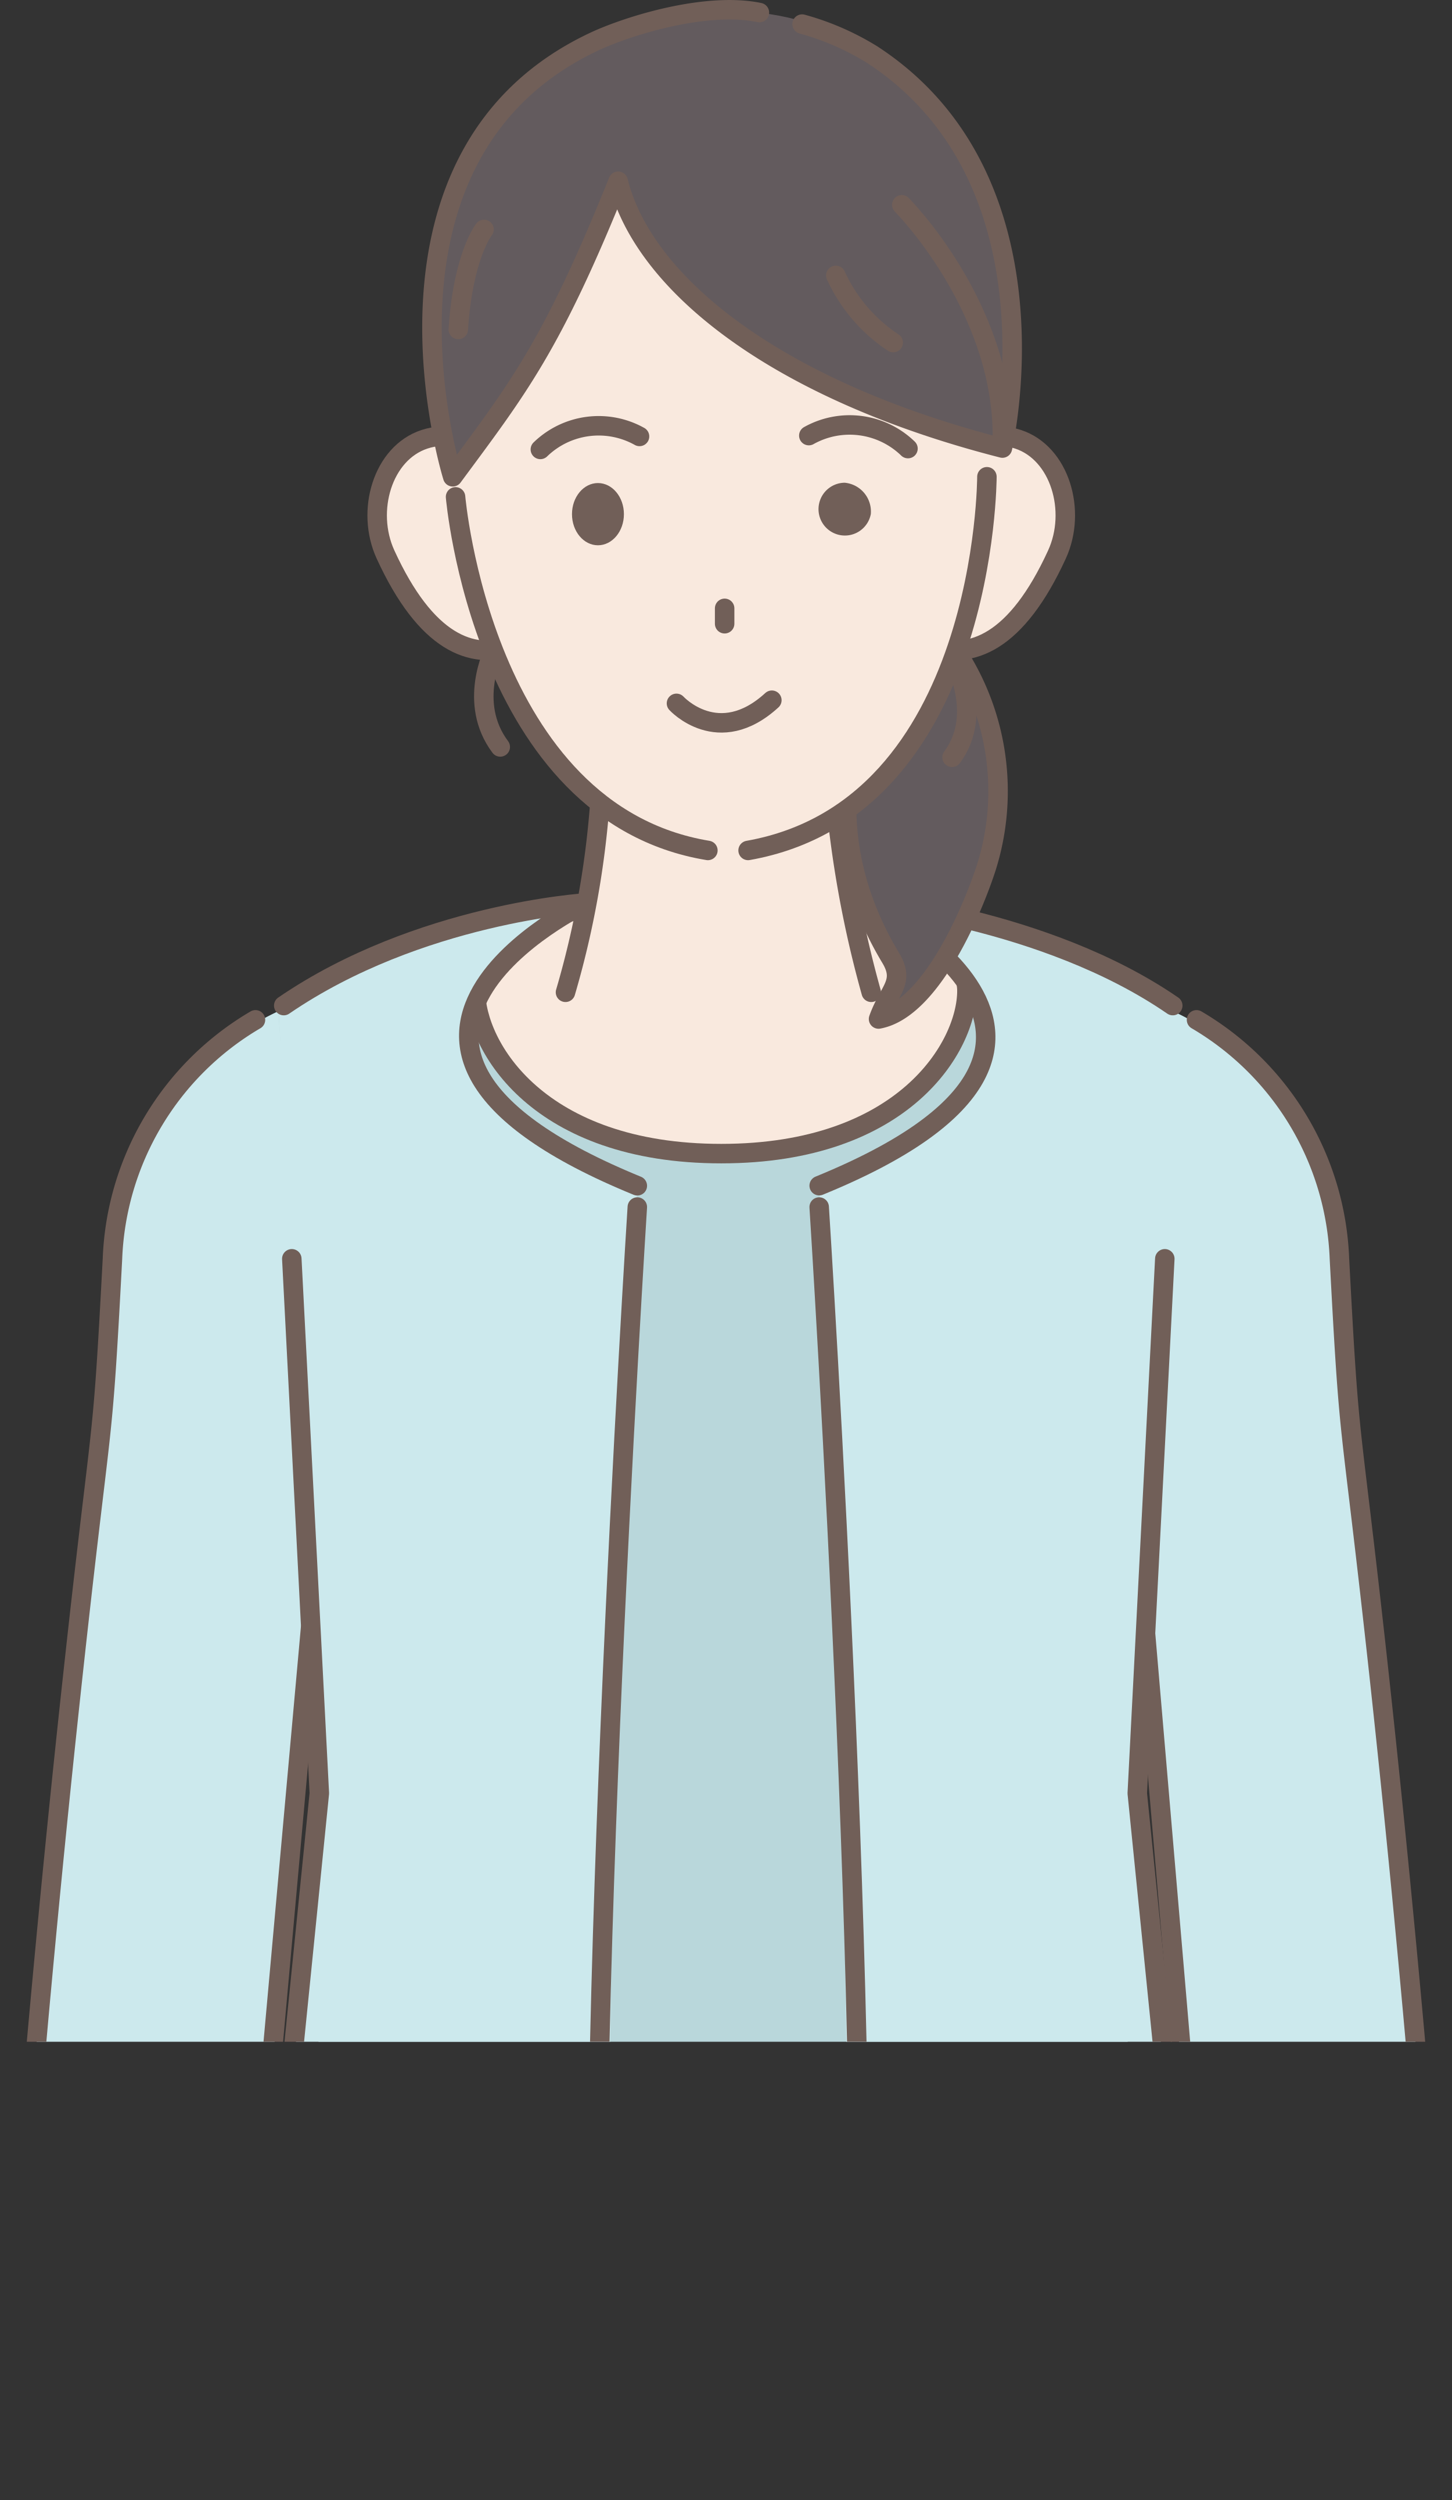
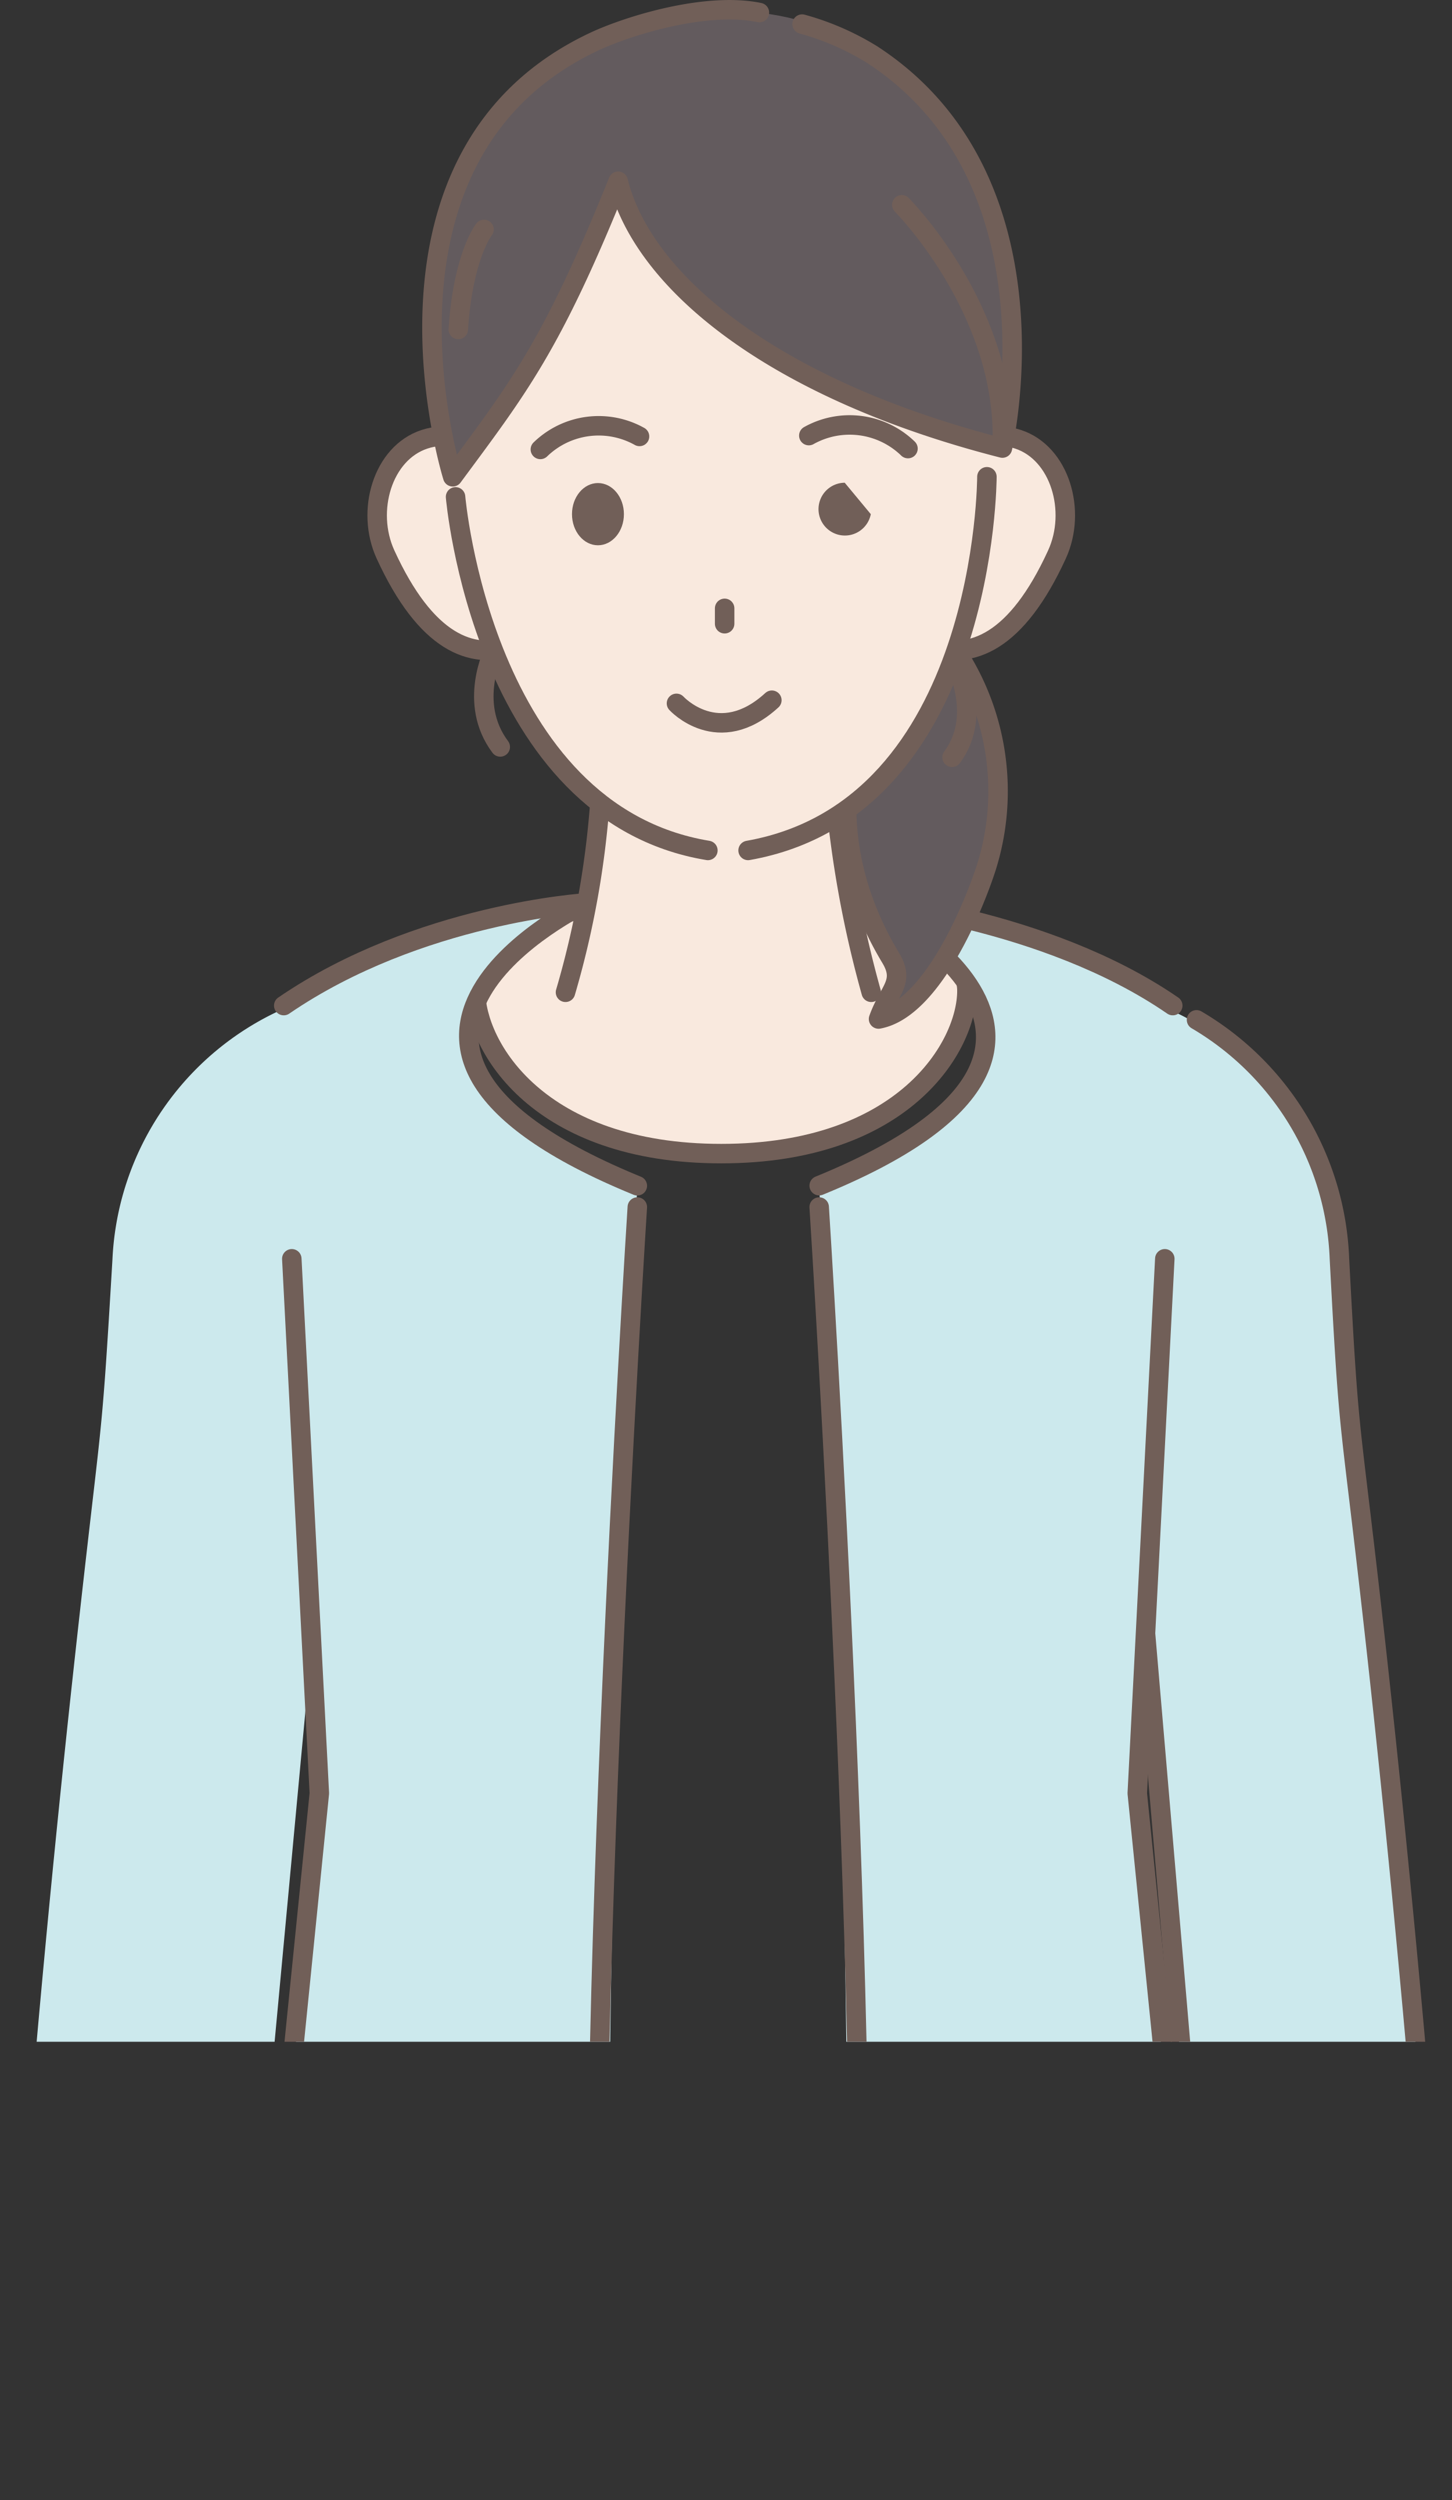
<svg xmlns="http://www.w3.org/2000/svg" width="138.68" height="238.66" viewBox="0 0 138.68 238.66">
  <rect x="0" y="0" width="138.68" height="238.66" fill="#333333" stroke="none" />
  <defs>
    <style>
      .cls-1, .cls-4 {
        fill: none;
      }

      .cls-2 {
        clip-path: url(#clip-path);
      }

      .cls-3 {
        fill: #cce9ed;
      }

      .cls-4, .cls-6, .cls-8 {
        stroke: #715f58;
        stroke-linecap: round;
        stroke-linejoin: round;
        stroke-width: 1.86px;
      }

      .cls-5 {
        fill: #b9d7db;
      }

      .cls-6, .cls-7 {
        fill: #f9e9de;
      }

      .cls-10, .cls-8 {
        fill: #635b5e;
      }

      .cls-9 {
        fill: #715f58;
      }
    </style>
    <clipPath id="clip-path" transform="translate(-3.39 -5.1)">
      <rect class="cls-1" width="150" height="200" />
    </clipPath>
  </defs>
  <g id="レイヤー_2" data-name="レイヤー 2">
    <g id="レイヤー_1-2" data-name="レイヤー 1">
      <g class="cls-2">
        <g>
          <g>
            <path class="cls-3" d="M134.92,163.31c-2.7-24.48-2.47-19.13-3.59-38a27.57,27.57,0,0,0-16.27-23.85l-3,54.89,7.11,78.86s1.69,2.38,12,1,10-3.65,10-3.65S139.31,203.2,134.92,163.31Z" transform="translate(-3.39 -5.1)" />
            <path class="cls-4" d="M117.67,102.45a27.67,27.67,0,0,1,13.65,22.83c1,18.91.9,13.55,3.6,38,4.39,39.9,6.22,69.25,6.22,69.25s.29,2.29-10,3.65-12-1-12-1l-6.33-74" transform="translate(-3.39 -5.1)" />
          </g>
          <g>
            <path class="cls-3" d="M10.54,163.31c2.69-24.48,2.47-19.13,3.59-38A27.57,27.57,0,0,1,30.4,101.43l3.49,52.74-7.55,81s-1.69,2.38-12,1-10-3.65-10-3.65S6.15,203.2,10.54,163.31Z" transform="translate(-3.39 -5.1)" />
-             <path class="cls-4" d="M27.79,102.45a27.66,27.66,0,0,0-13.66,22.83c-1,18.91-.9,13.55-3.59,38-4.39,39.9-6.22,69.25-6.22,69.25s-.29,2.29,10,3.65,12-1,12-1l6.73-74.64" transform="translate(-3.39 -5.1)" />
          </g>
          <g>
-             <path class="cls-5" d="M115.24,101.53s-17.19-9.16-42.8-9.25C47.6,92.18,30,102,30,102l6,81.53L29,236.1c7.68,3.94,25.69,5.83,43.49,5.74,17.79.09,35.8-1.8,43.48-5.74l-7.1-52.61Z" transform="translate(-3.39 -5.1)" />
            <path class="cls-4" d="M58.08,240.27s13,3.73,30.13,0" transform="translate(-3.39 -5.1)" />
            <path class="cls-6" d="M95.74,99.68c0,5.28-6,15.54-23.46,15.54S48.81,105,48.81,99.68s10.51-9.54,23.47-9.54S95.74,94.41,95.74,99.68Z" transform="translate(-3.39 -5.1)" />
            <g>
              <path class="cls-7" d="M61,75c-.15,7.13-.94,16.61-3.58,24.87H86.6C84.09,92,83.24,82.27,83,75Z" transform="translate(-3.39 -5.1)" />
              <path class="cls-4" d="M60.87,78.24A86.68,86.68,0,0,1,57.4,99.82" transform="translate(-3.39 -5.1)" />
              <path class="cls-4" d="M86.6,99.82a104.21,104.21,0,0,1-3.68-22" transform="translate(-3.39 -5.1)" />
            </g>
            <path class="cls-3" d="M58.76,91.07s-27.12,14.54,5.5,27.19c0,0-4,80.81-2.25,123.59,0,0-27.33,3.67-34.14-5.9L34,177.78,30,101.59S38.86,92.9,58.76,91.07Z" transform="translate(-3.39 -5.1)" />
            <path class="cls-3" d="M87.14,91.07s27.11,14.54-5.51,27.19c0,0,4,80.81,2.26,123.59,0,0,27.32,3.67,34.14-5.9l-6.1-58.26,3.55-76S107,92.9,87.14,91.07Z" transform="translate(-3.39 -5.1)" />
            <polyline class="cls-4" points="111.25 120.16 108.62 171.18 114.64 230.85" />
            <path class="cls-4" d="M115.4,101.09c-12.24-8.43-29.48-10-29.48-10s28.79,13.69-4.29,27.19" transform="translate(-3.39 -5.1)" />
            <path class="cls-4" d="M81.63,120.32s5.84,91.17,3.09,120.83" transform="translate(-3.39 -5.1)" />
            <path class="cls-4" d="M86,241.85s18,4,30.92-4.14" transform="translate(-3.39 -5.1)" />
            <polyline class="cls-4" points="27.87 120.16 30.5 171.18 24.48 230.85" />
            <path class="cls-4" d="M30.49,101.09c12.87-8.81,28.85-9.8,28.85-9.8s-28.16,13.47,4.92,27" transform="translate(-3.39 -5.1)" />
            <path class="cls-4" d="M64.26,120.32s-5.83,91.17-3.08,120.83" transform="translate(-3.39 -5.1)" />
            <path class="cls-4" d="M59.9,241.85s-18,4-30.92-4.14" transform="translate(-3.39 -5.1)" />
          </g>
          <g>
            <path class="cls-8" d="M97.63,87.79c-1.18,3.72-5.21,13.64-10.33,14.58,1-2.8,2.57-3.48,1.16-5.83C77.69,78.63,90.75,63,92.7,64.65A24.21,24.21,0,0,1,97.63,87.79Z" transform="translate(-3.39 -5.1)" />
            <path class="cls-4" d="M50.59,67.18s-2.58,5,.58,9.22" transform="translate(-3.39 -5.1)" />
            <path class="cls-4" d="M94.32,67.73s3.16,5.41,0,9.66" transform="translate(-3.39 -5.1)" />
            <g>
              <path class="cls-6" d="M92.62,53.56c-1.45,4.34-4.48,11.89-.47,13.22s8.33-.33,12.19-8.75c1.91-4.16.28-9.69-3.72-11S94.07,49.21,92.62,53.56Z" transform="translate(-3.39 -5.1)" />
              <path class="cls-6" d="M51.93,53.56c1.45,4.34,4.48,11.89.48,13.22s-8.34-.33-12.2-8.75c-1.91-4.16-.28-9.69,3.73-11S50.48,49.21,51.93,53.56Z" transform="translate(-3.39 -5.1)" />
              <path class="cls-7" d="M99.24,36.52C98.35,16.63,86.9,7.39,73,7.13,59,6.87,46.77,15.3,45.94,35.9c-.67,16.57,3.75,36.5,13.83,45.6,9.25,8.34,20.28,3.76,23.32,1.62C94.47,75.07,100.05,54.53,99.24,36.52Z" transform="translate(-3.39 -5.1)" />
              <path class="cls-4" d="M55,48a8,8,0,0,1,9.47-1.24" transform="translate(-3.39 -5.1)" />
              <path class="cls-4" d="M90.11,47.92a8,8,0,0,0-9.47-1.24" transform="translate(-3.39 -5.1)" />
              <g>
-                 <path class="cls-9" d="M86.56,54.18a2.52,2.52,0,1,1-2.49-3A2.76,2.76,0,0,1,86.56,54.18Z" transform="translate(-3.39 -5.1)" />
+                 <path class="cls-9" d="M86.56,54.18a2.52,2.52,0,1,1-2.49-3Z" transform="translate(-3.39 -5.1)" />
                <ellipse class="cls-9" cx="57.11" cy="49.08" rx="2.48" ry="2.97" />
              </g>
              <path class="cls-4" d="M46.9,52.53S49.47,82.72,71,86.28" transform="translate(-3.39 -5.1)" />
              <path class="cls-4" d="M97.65,50.61s0,31.63-22.81,35.67" transform="translate(-3.39 -5.1)" />
              <line class="cls-4" x1="69.21" y1="58.07" x2="69.21" y2="59.54" />
              <path class="cls-4" d="M68,72.24s4,4.38,9.11-.3" transform="translate(-3.39 -5.1)" />
            </g>
            <g>
              <path class="cls-10" d="M59,9.67C38.18,20.89,46.63,50.61,46.63,50.61,53.17,42.75,55.34,37.8,62,22.4c2.47,9.9,15.3,20,36.7,25.47,0,0,7.51-26.12-12.66-38.16C77.78,4.79,67.42,5.1,59,9.67Z" transform="translate(-3.39 -5.1)" />
              <path class="cls-4" d="M75.92,6.3c-4.78-1-11.78,1-15.42,2.61-23.59,10.72-13.87,41.7-13.87,41.7,6.22-8.42,9.44-12.4,15.8-28.21,2.46,9.9,15.29,20,36.7,25.47,0,0,6-25.54-12.43-37.55A25.45,25.45,0,0,0,80,7.4" transform="translate(-3.39 -5.1)" />
              <path class="cls-4" d="M89.52,24.65s9.61,9.63,9.61,22.08" transform="translate(-3.39 -5.1)" />
              <path class="cls-4" d="M49.62,27s-2,2.5-2.46,9.55" transform="translate(-3.39 -5.1)" />
-               <path class="cls-4" d="M83.22,31.39A15.27,15.27,0,0,0,88.7,37.8" transform="translate(-3.39 -5.1)" />
            </g>
          </g>
        </g>
      </g>
    </g>
  </g>
</svg>